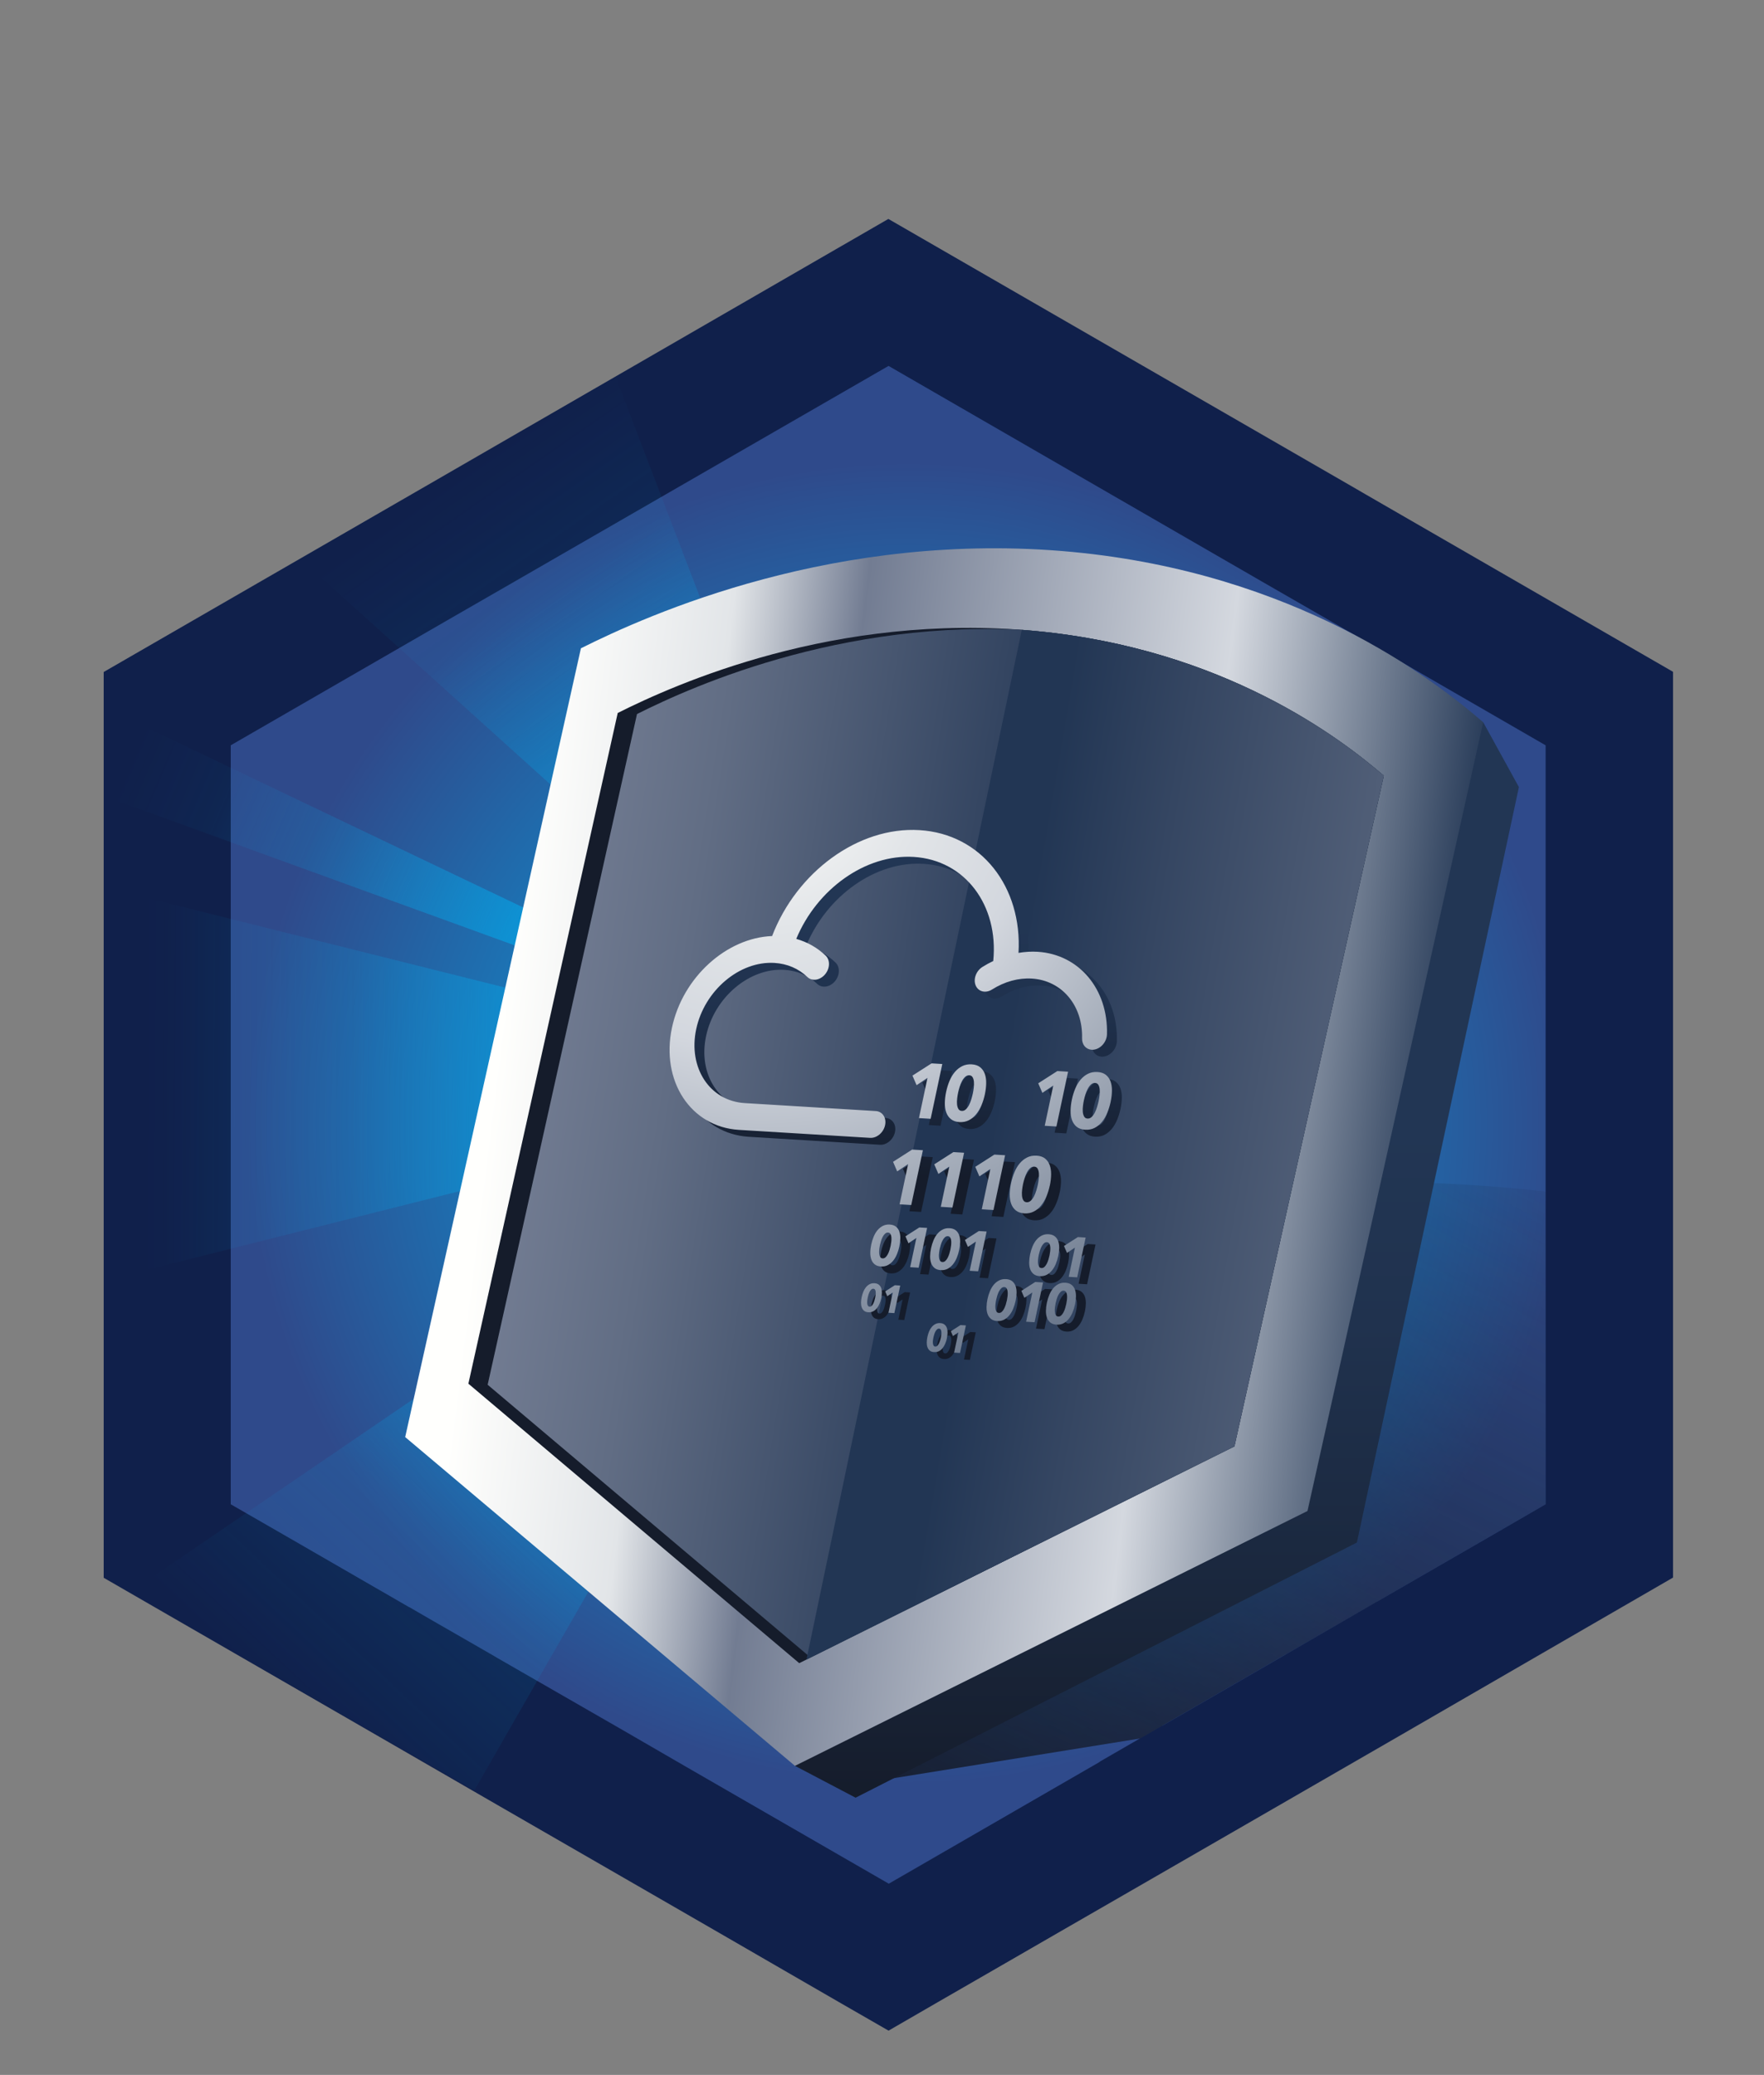
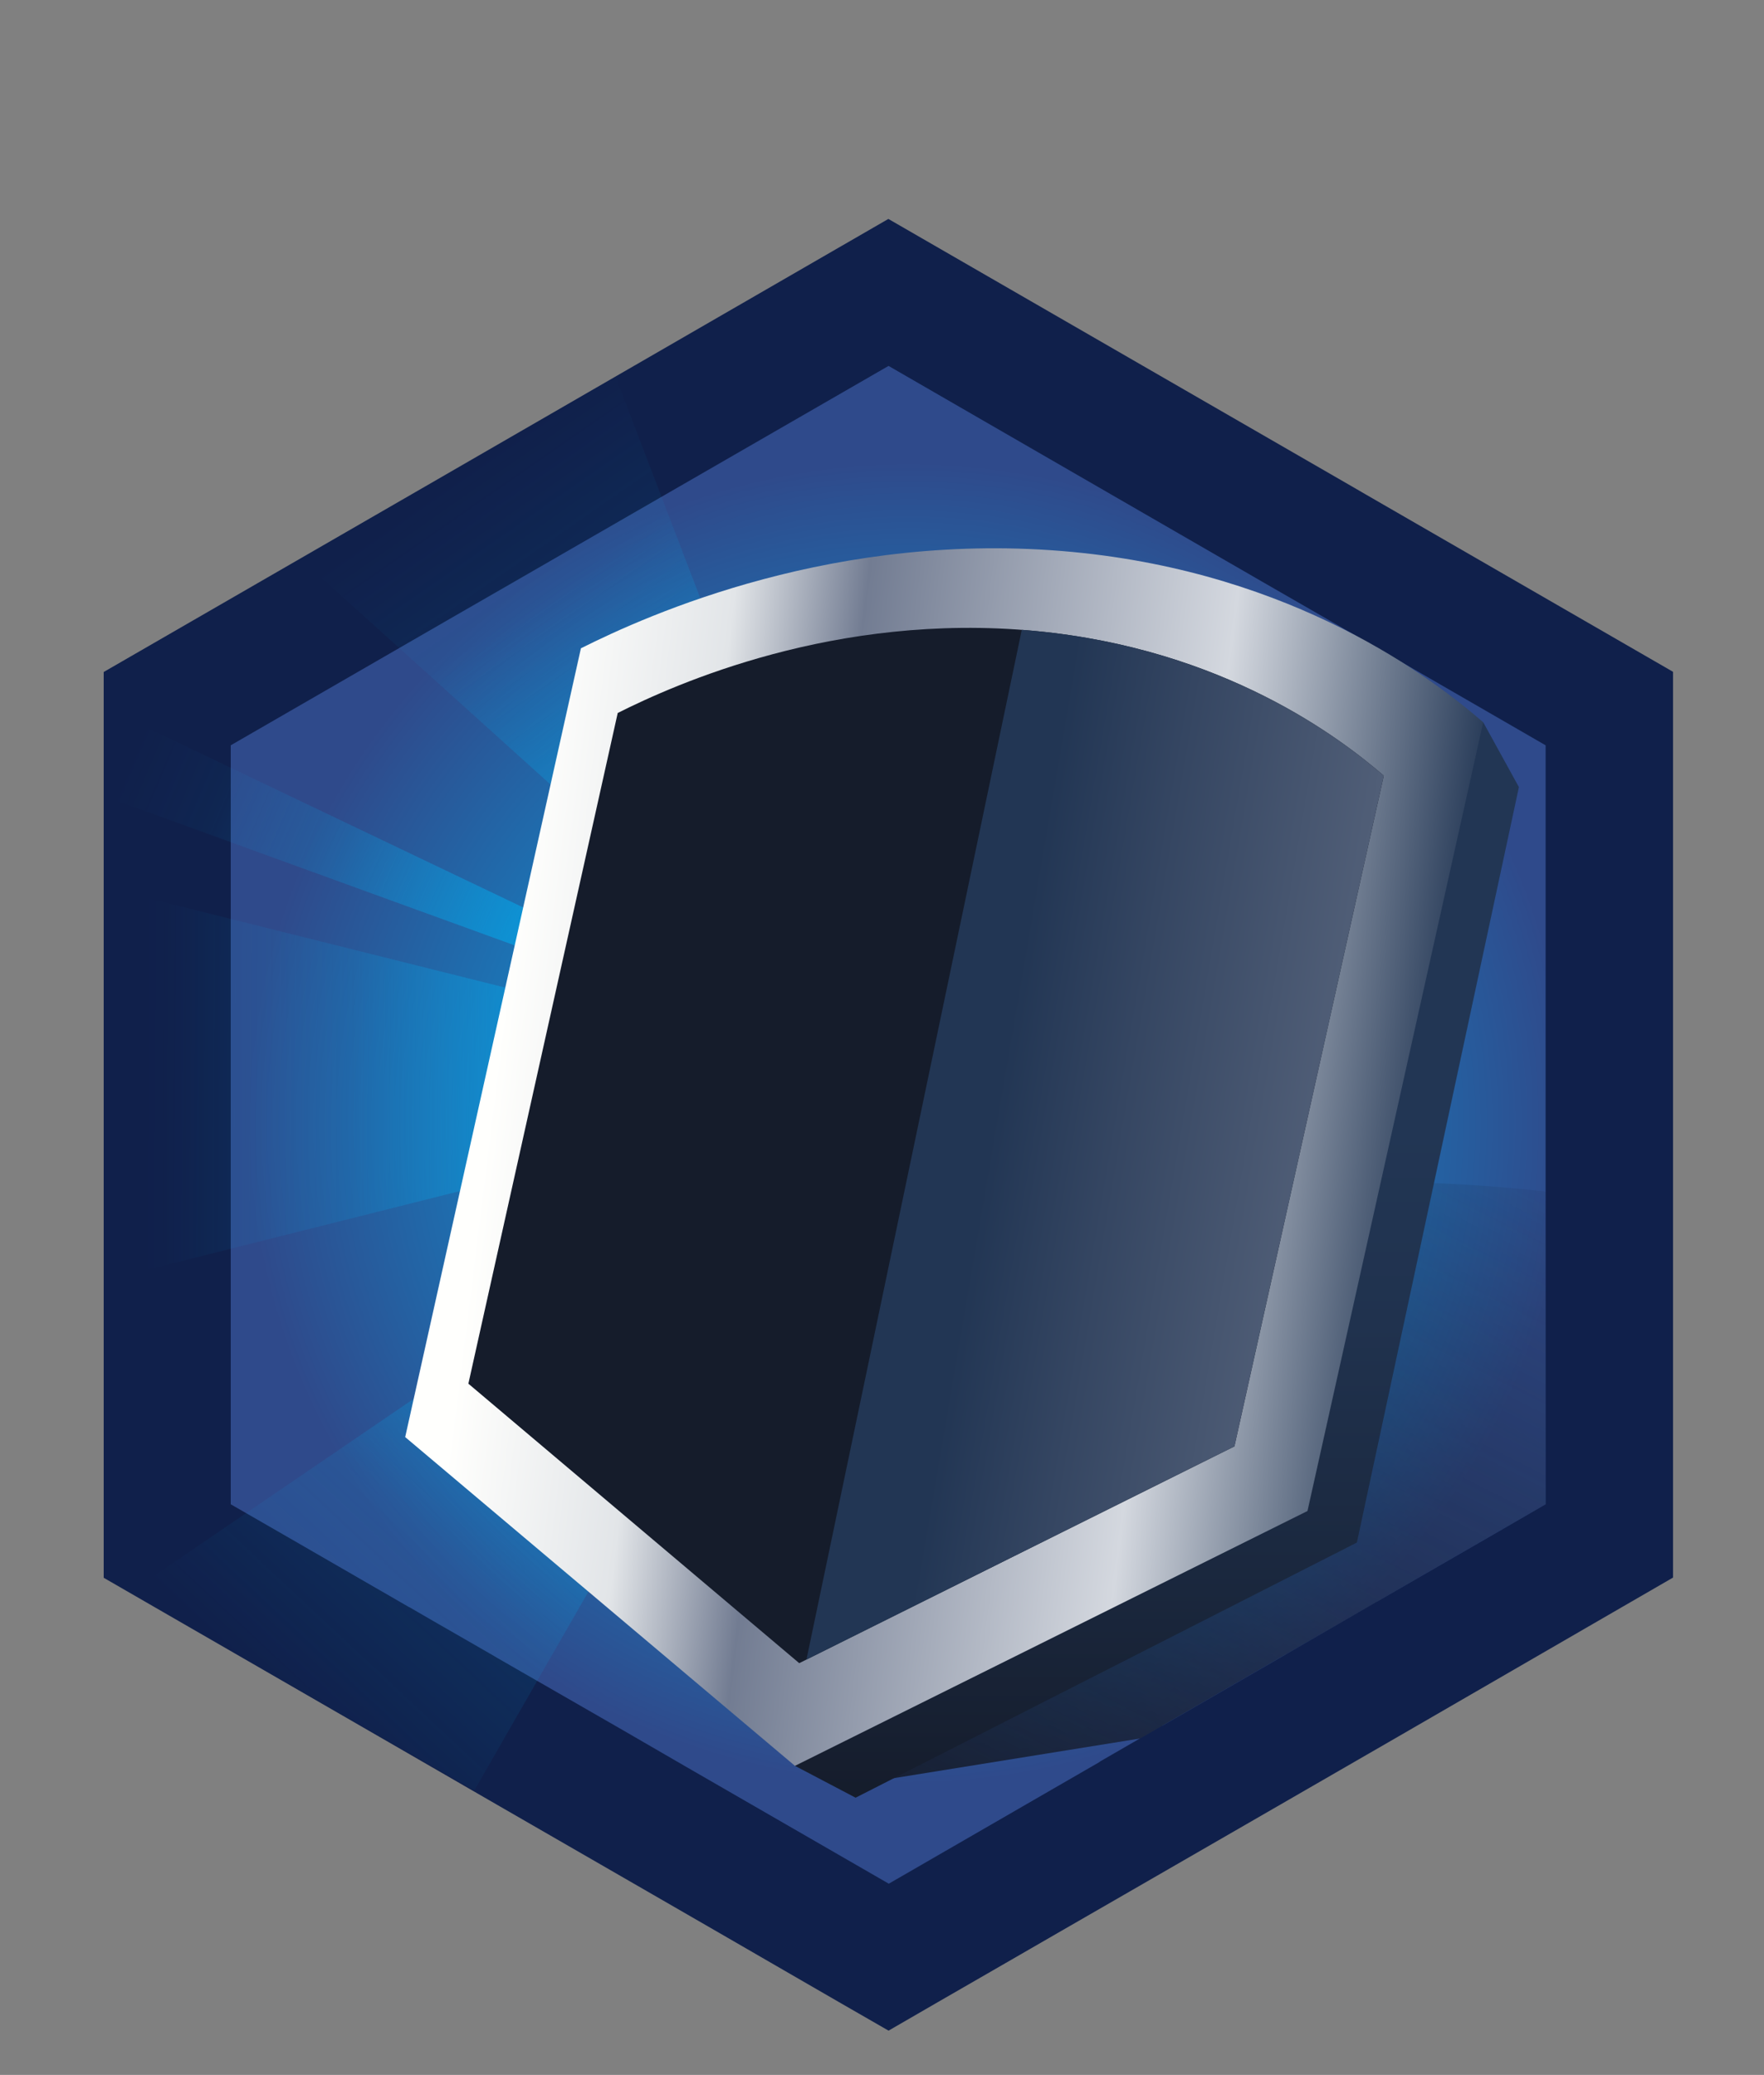
<svg xmlns="http://www.w3.org/2000/svg" xmlns:xlink="http://www.w3.org/1999/xlink" viewBox="0 0 928.9 1092.7">
  <rect x="0" y="0" width="928.9" height="1092.7" fill="#808080" stroke="none" />
  <defs>
    <style>.cls-1{fill:url(#linear-gradient);}.cls-1,.cls-2,.cls-3,.cls-4,.cls-5,.cls-6,.cls-7,.cls-8,.cls-9,.cls-10,.cls-11,.cls-12,.cls-13,.cls-14,.cls-15{stroke-width:0px;}.cls-2{fill:url(#linear-gradient-6);}.cls-3{fill:url(#linear-gradient-5);}.cls-4{fill:none;}.cls-16{clip-path:url(#clippath-1);}.cls-5{fill:#151c2b;}.cls-6{fill:url(#linear-gradient-2);}.cls-7{fill:url(#linear-gradient-7);}.cls-8{fill:url(#radial-gradient-2);}.cls-9{fill:url(#linear-gradient-3);}.cls-17{clip-path:url(#clippath);}.cls-10{fill:url(#linear-gradient-9);}.cls-11{fill:url(#radial-gradient);}.cls-12{fill:url(#linear-gradient-8);}.cls-13{fill:#10204b;}.cls-14{fill:url(#linear-gradient-10);}.cls-15{fill:url(#linear-gradient-4);}</style>
    <radialGradient id="radial-gradient" cx="478.45" cy="591.5" fx="478.45" fy="591.5" r="405.12" gradientUnits="userSpaceOnUse">
      <stop offset="0" stop-color="#02adef" />
      <stop offset=".16" stop-color="#07a0e2" />
      <stop offset=".47" stop-color="#177ebf" />
      <stop offset=".86" stop-color="#2f4a8b" />
    </radialGradient>
    <clipPath id="clippath">
      <polygon class="cls-4" points="467.9 192.7 813.9 392.5 813.9 792.2 470.3 990.7 121.5 792.2 121.5 392.5 467.9 192.7" />
    </clipPath>
    <linearGradient id="linear-gradient" x1="462.84" y1="1138.49" x2="763.89" y2="549.78" gradientUnits="userSpaceOnUse">
      <stop offset=".2" stop-color="#151c2b" />
      <stop offset=".99" stop-color="#151c2b" stop-opacity="0" />
    </linearGradient>
    <linearGradient id="linear-gradient-2" x1="243.17" y1="249.26" x2="453.43" y2="551.73" gradientUnits="userSpaceOnUse">
      <stop offset="0" stop-color="#02adef" stop-opacity="0" />
      <stop offset=".21" stop-color="rgba(2,173,239,.25)" stop-opacity=".25" />
      <stop offset=".49" stop-color="rgba(2,173,239,.57)" stop-opacity=".57" />
      <stop offset=".73" stop-color="rgba(2,173,239,.8)" stop-opacity=".8" />
      <stop offset=".91" stop-color="rgba(2,173,239,.95)" stop-opacity=".95" />
      <stop offset="1" stop-color="#02adef" />
    </linearGradient>
    <linearGradient id="linear-gradient-3" x1="108.08" y1="457.56" x2="322.21" y2="765.62" gradientTransform="translate(-370.5 396.05) rotate(-54.87)" gradientUnits="userSpaceOnUse">
      <stop offset=".01" stop-color="#02adef" stop-opacity="0" />
      <stop offset=".05" stop-color="rgba(2,173,239,.06)" stop-opacity=".06" />
      <stop offset=".32" stop-color="rgba(2,173,239,.39)" stop-opacity=".39" />
      <stop offset=".56" stop-color="rgba(2,173,239,.65)" stop-opacity=".65" />
      <stop offset=".76" stop-color="rgba(2,173,239,.84)" stop-opacity=".84" />
      <stop offset=".91" stop-color="rgba(2,173,239,.96)" stop-opacity=".96" />
      <stop offset="1" stop-color="#02adef" />
    </linearGradient>
    <linearGradient id="linear-gradient-4" x1="204.46" y1="356.33" x2="378.16" y2="720.94" gradientTransform="translate(-325.3 267.92) rotate(-41.45)" gradientUnits="userSpaceOnUse">
      <stop offset=".01" stop-color="#02adef" stop-opacity="0" />
      <stop offset=".14" stop-color="rgba(2,173,239,.2)" stop-opacity=".2" />
      <stop offset=".31" stop-color="rgba(2,173,239,.44)" stop-opacity=".44" />
      <stop offset=".47" stop-color="rgba(2,173,239,.64)" stop-opacity=".64" />
      <stop offset=".63" stop-color="rgba(2,173,239,.8)" stop-opacity=".8" />
      <stop offset=".77" stop-color="rgba(2,173,239,.91)" stop-opacity=".91" />
      <stop offset=".9" stop-color="rgba(2,173,239,.98)" stop-opacity=".98" />
      <stop offset="1" stop-color="#02adef" />
    </linearGradient>
    <linearGradient id="linear-gradient-5" x1="-117.41" y1="632.3" x2="200.39" y2="929.81" gradientTransform="translate(-495.51 797.52) rotate(-90.04)" gradientUnits="userSpaceOnUse">
      <stop offset=".05" stop-color="#02adef" stop-opacity="0" />
      <stop offset=".32" stop-color="rgba(2,173,239,.34)" stop-opacity=".34" />
      <stop offset=".56" stop-color="rgba(2,173,239,.62)" stop-opacity=".62" />
      <stop offset=".76" stop-color="rgba(2,173,239,.83)" stop-opacity=".83" />
      <stop offset=".91" stop-color="rgba(2,173,239,.95)" stop-opacity=".95" />
      <stop offset="1" stop-color="#02adef" />
    </linearGradient>
    <linearGradient id="linear-gradient-6" x1="609.22" y1="338.33" x2="609.22" y2="947.62" gradientUnits="userSpaceOnUse">
      <stop offset=".42" stop-color="#223654" />
      <stop offset=".59" stop-color="#20324e" />
      <stop offset=".82" stop-color="#1a273d" />
      <stop offset="1" stop-color="#151c2b" />
    </linearGradient>
    <linearGradient id="linear-gradient-7" x1="258.6" y1="581.15" x2="880.26" y2="658.67" gradientUnits="userSpaceOnUse">
      <stop offset="0" stop-color="#fffffd" />
      <stop offset=".15" stop-color="#e2e5e8" />
      <stop offset=".26" stop-color="#727c92" />
      <stop offset=".57" stop-color="#d4d8df" />
      <stop offset=".8" stop-color="#223654" />
    </linearGradient>
    <clipPath id="clippath-1">
      <path class="cls-4" d="M325.28,375.48c29.87-14.99,114.47-53.17,219.78-43.19,99.7,9.45,161.07,56.68,183.62,76.21l-78.64,353.21-229.18,114.16-174.22-147.18,78.64-353.21Z" />
    </clipPath>
    <linearGradient id="linear-gradient-8" x1="104.87" y1="542.35" x2="702.5" y2="637.66" gradientUnits="userSpaceOnUse">
      <stop offset="0" stop-color="#fffffd" />
      <stop offset=".29" stop-color="#727c92" />
      <stop offset=".41" stop-color="#616d84" />
      <stop offset=".64" stop-color="#354662" />
      <stop offset=".73" stop-color="#223654" />
    </linearGradient>
    <linearGradient id="linear-gradient-9" x1="1015.84" y1="662.98" x2="431.67" y2="563.18" gradientUnits="userSpaceOnUse">
      <stop offset="0" stop-color="#fffffd" />
      <stop offset=".29" stop-color="#727c92" />
      <stop offset=".44" stop-color="#616d84" />
      <stop offset=".73" stop-color="#354662" />
      <stop offset=".84" stop-color="#223654" />
    </linearGradient>
    <linearGradient id="linear-gradient-10" x1="475.39" y1="389.62" x2="473.93" y2="620.23" xlink:href="#linear-gradient-6" />
    <radialGradient id="radial-gradient-2" cx="401.2" cy="405.93" fx="401.2" fy="405.93" r="561.12" gradientUnits="userSpaceOnUse">
      <stop offset="0" stop-color="#fffffd" />
      <stop offset=".15" stop-color="#e2e5e8" />
      <stop offset=".26" stop-color="#d3d7de" />
      <stop offset=".82" stop-color="#223654" />
    </radialGradient>
  </defs>
  <g id="Layer_1">
    <g id="Layer_1-2">
      <g id="Layer_4">
        <polygon class="cls-11" points="491.8 161 100.4 366.2 100.4 792 482.8 1022 856.5 801.6 847.5 373.2 491.8 161" />
      </g>
    </g>
    <g id="Layer_14_copy">
      <path class="cls-13" d="M707.4,853.7c1.2,2.3,2.2,3.6,2.9,4.4,5.1-2.8,10.3-9.1,12.7-12.1.7-.8,1.3-1.7,2-2.5l-17.6,10.2ZM572.9,937.2c-.8,1.3-1.7,2.7-2.5,4.1,3,1,5.6,3.3,6.9,6.5.7,1.5,1,3.1,1,4.7,3.6-5.8,7.8-11,12.9-15.8,7.4-8.7,14.3-18.5,20.9-28l-32.9,19c-2,3-4.2,6.1-6.3,9.5ZM360.5,930.1l-32.8-19c6.1,8.7,12.4,17.6,19.2,25.5,2.7,2.5,5.2,5.2,7.4,8l6.2,3.7c.1-.2.2-.4.2-.6,1.3-3.1,3.9-5.4,6.9-6.5-.8-1.4-1.6-2.8-2.5-4.1-1.5-2.4-3-4.7-4.6-7ZM227.9,858.2c.6-.7,1.3-1.7,2.2-3.3l-14.8-8.5c2.5,2.9,7.7,9.1,12.6,11.8ZM719.2,260.4l-5.5-3.2-245.9-141.9-244.1,141-5.2,3-163.9,94.6v477l148.9,85.9,62.5,36.1,77.7,44.8,37.6,21.7,31.3,18.1,30.1,17.4,25.2,14.5,26.1-15.1,31.4-18.1,31.7-18.3,38-21.9,79.4-45.8,61.5-35.5,145-83.9v-477l-161.8-93.4ZM707.4,853.7l-29.2,16.9-2.7,1.6-63.2,36.5-32.9,19-109.1,63-1.9,1.1-.4.2-107.3-61.9-32.8-19-65.9-37.9-2.7-1.6-29.2-16.8-14.8-8.5-62-35.8-31.8-18.3v-399.7l113.8-65.7,36.3-20.9,196.3-113.2,197.9,114.3,36.3,20.9,111.8,64.6v399.7l-27.3,15.8-61.7,35.6-17.5,10.1ZM215.4,846.3c2.5,3,7.6,9.2,12.5,11.8.6-.7,1.3-1.7,2.2-3.3l-14.7-8.5ZM365.2,937.2c-1.6-2.5-3.1-4.8-4.7-7.1l-32.8-19c6.1,8.7,12.4,17.6,19.2,25.5,2.7,2.5,5.2,5.2,7.4,8l6.2,3.7c.1-.2.2-.4.2-.6,1.3-3.1,3.9-5.4,6.9-6.5-.7-1.3-1.6-2.7-2.4-4ZM579.3,927.7c-2.1,3-4.2,6.2-6.4,9.5-.8,1.3-1.7,2.7-2.5,4.1,3,1,5.6,3.3,6.9,6.5.7,1.5,1,3.1,1,4.7,3.6-5.8,7.8-11,12.9-15.8,7.4-8.7,14.3-18.5,20.9-28l-32.8,19ZM707.4,853.7c1.2,2.3,2.2,3.6,2.9,4.4,5.1-2.8,10.3-9.1,12.7-12.1.7-.8,1.3-1.7,2-2.5l-17.6,10.2Z" />
    </g>
  </g>
  <g id="SHIELD">
    <g class="cls-17">
      <path class="cls-1" d="M542.13,636.81c40.72-6.62,154.38-22.85,273.13-9.16,112.42,12.96,165.27,45.35,183.83,58.54l-231.17,202.35-312.12,50.29-144.83-99.67,231.17-202.35Z" />
    </g>
    <polygon class="cls-6" points="467.7 573.59 158.05 294.19 324.11 198.3 467.7 573.59" />
    <polygon class="cls-9" points="467.67 570.53 54.29 674.53 54.6 467.2 467.67 570.53" />
    <polygon class="cls-15" points="464.72 568.27 55.5 419.53 54.29 372.22 464.72 568.27" />
    <polygon class="cls-3" points="464.72 568.27 249.79 942.88 68.19 838.74 464.72 568.27" />
    <polygon class="cls-2" points="781.04 380.35 799.84 414.51 714.52 812.35 450.54 946.72 418.6 929.94 781.04 380.35" />
    <path class="cls-7" d="M305.9,341.42c35.17-17.63,134.82-62.51,258.85-50.74,117.43,11.14,189.73,66.7,216.29,89.68l-92.53,415.38-269.9,134.21-205.24-173.14,92.53-415.38Z" />
    <path class="cls-5" d="M325.28,375.48c29.87-14.99,114.47-53.17,219.78-43.19,99.7,9.45,161.07,56.68,183.62,76.21l-78.64,353.21-229.18,114.16-174.22-147.18,78.64-353.21Z" />
    <g class="cls-16">
-       <path class="cls-12" d="M335.43,376.04c29.87-14.99,114.47-53.17,219.78-43.19,99.7,9.45,161.07,56.68,183.62,76.21l-78.64,353.21-229.18,114.16-174.22-147.18,78.64-353.21Z" />
      <polygon class="cls-10" points="424.28 875.87 551.04 269.63 807.17 391.94 675.31 850.24 424.28 875.87" />
    </g>
-     <path class="cls-14" d="M489.11,592.48l4.5-21.19-5.74,3.85-2.18-5.04,10.07-6.45,5.64.34-6.13,28.86-6.16-.38M516.69,582.53c-.33,1.1-.73,2.1-1.2,3.02-.47.92-1.03,1.69-1.67,2.29-.64.61-1.36.89-2.18.84s-1.41-.41-1.78-1.08c-.38-.67-.62-1.48-.7-2.44-.08-.95-.06-1.98.08-3.09.13-1.11.3-2.12.5-3.05s.45-1.88.78-2.97c.33-1.08.73-2.08,1.22-3,.48-.92,1.05-1.69,1.7-2.29.65-.61,1.38-.88,2.19-.84s1.4.41,1.77,1.08c.37.67.59,1.48.66,2.43.07.95.04,1.98-.09,3.07-.14,1.1-.3,2.09-.49,2.99s-.46,1.93-.79,3.03ZM523.82,579.89c.43-2.04.66-3.99.68-5.84.03-1.86-.23-3.5-.74-4.92-.52-1.42-1.34-2.57-2.45-3.47-1.12-.89-2.6-1.39-4.44-1.5s-3.5.2-4.98.93c-1.48.74-2.77,1.77-3.89,3.09-1.11,1.32-2.05,2.89-2.81,4.7-.75,1.81-1.35,3.73-1.78,5.77s-.66,3.99-.69,5.86c-.02,1.87.23,3.53.75,4.98.53,1.45,1.35,2.63,2.48,3.54,1.13.91,2.61,1.42,4.45,1.53s3.5-.21,4.97-.96c1.47-.75,2.75-1.8,3.86-3.15,1.11-1.35,2.04-2.93,2.8-4.76.76-1.83,1.36-3.76,1.79-5.79M555.34,596.51l6.16.38,6.13-28.86-5.64-.34-10.07,6.45,2.18,5.04,5.74-3.85-4.5,21.19M582.92,586.57c-.33,1.1-.73,2.1-1.2,3.02-.47.92-1.03,1.69-1.67,2.29-.64.61-1.37.89-2.18.84s-1.41-.41-1.78-1.08c-.38-.67-.62-1.48-.7-2.44-.08-.95-.06-1.98.08-3.09.13-1.11.3-2.12.5-3.05s.45-1.88.78-2.97c.33-1.08.73-2.08,1.22-3,.48-.92,1.05-1.69,1.7-2.29.65-.61,1.38-.88,2.19-.84s1.4.41,1.77,1.08c.37.67.59,1.48.66,2.43.07.95.04,1.98-.09,3.07-.14,1.1-.3,2.09-.49,2.99s-.46,1.93-.79,3.03ZM590.05,583.93c.43-2.04.66-3.99.68-5.84.03-1.86-.23-3.5-.74-4.92-.52-1.42-1.34-2.57-2.45-3.47-1.12-.89-2.6-1.39-4.44-1.5-1.84-.11-3.5.2-4.98.93-1.48.74-2.77,1.77-3.89,3.09s-2.05,2.89-2.81,4.7c-.75,1.81-1.35,3.73-1.78,5.77s-.66,3.99-.69,5.86c-.02,1.87.23,3.53.75,4.98.53,1.45,1.35,2.63,2.48,3.54,1.13.91,2.61,1.42,4.45,1.53,1.84.11,3.5-.21,4.97-.96,1.47-.75,2.75-1.8,3.86-3.15,1.11-1.35,2.04-2.93,2.8-4.76.76-1.83,1.36-3.76,1.79-5.79M478.88,637.87l6.16.38,6.13-28.86-5.64-.34-10.07,6.45,2.18,5.05,5.75-3.86-4.5,21.19M500.58,639.19l6.16.38,6.13-28.86-5.64-.34-10.07,6.45,2.18,5.05,5.75-3.86-4.5,21.19M522.19,640.5l6.16.38,6.13-28.86-5.64-.34-10.07,6.45,2.17,5.04,5.75-3.86-4.5,21.19M550.89,630.63c-.33,1.1-.73,2.1-1.2,3.02-.47.92-1.03,1.69-1.67,2.29-.64.61-1.37.89-2.18.84s-1.41-.41-1.79-1.08c-.38-.67-.61-1.48-.69-2.44-.08-.95-.06-1.98.08-3.09.13-1.11.3-2.12.5-3.05s.45-1.88.78-2.96c.33-1.09.73-2.08,1.22-3,.48-.92,1.05-1.68,1.7-2.29.66-.61,1.38-.89,2.2-.84s1.4.41,1.77,1.08c.37.67.59,1.48.66,2.44.07.95.04,1.97-.1,3.07-.13,1.09-.29,2.08-.48,2.98s-.46,1.93-.79,3.03ZM558.02,627.99c.43-2.03.66-3.98.68-5.84.02-1.86-.23-3.49-.75-4.91-.52-1.43-1.34-2.58-2.45-3.48-1.12-.89-2.59-1.39-4.44-1.5-1.84-.11-3.5.2-4.98.93-1.48.74-2.77,1.77-3.89,3.09-1.12,1.32-2.05,2.88-2.81,4.7-.75,1.81-1.35,3.74-1.79,5.77s-.66,3.99-.69,5.86c-.02,1.87.23,3.53.75,4.98.53,1.45,1.35,2.63,2.48,3.53,1.12.91,2.61,1.42,4.45,1.53s3.49-.2,4.96-.96c1.47-.75,2.76-1.8,3.86-3.15,1.11-1.35,2.04-2.94,2.81-4.77.76-1.83,1.36-3.76,1.79-5.8M484.48,670.98l4.47.27,4.45-20.95-4.09-.25-7.31,4.68,1.58,3.66,4.17-2.8-3.27,15.38M515.81,672.89l4.47.27,4.45-20.95-4.1-.25-7.31,4.69,1.58,3.66,4.18-2.8-3.27,15.38M473.62,661.88c-.24.79-.53,1.53-.88,2.2-.34.67-.74,1.22-1.21,1.66-.46.44-.99.64-1.58.6s-1.03-.29-1.3-.78c-.28-.49-.44-1.07-.51-1.77-.06-.69-.04-1.45.06-2.25.1-.8.21-1.54.36-2.21s.33-1.37.57-2.15c.24-.78.53-1.51.88-2.18.35-.67.76-1.22,1.24-1.66.47-.44,1-.64,1.59-.6s1.01.3,1.28.78c.27.49.43,1.07.48,1.77.05.7.03,1.44-.06,2.23-.1.79-.22,1.52-.35,2.17s-.33,1.41-.57,2.2ZM478.8,659.96c.31-1.48.48-2.89.5-4.24.02-1.35-.17-2.54-.54-3.57-.38-1.03-.97-1.87-1.78-2.52-.81-.64-1.89-1.01-3.22-1.1s-2.54.15-3.62.68c-1.07.54-2.01,1.29-2.82,2.24-.81.96-1.49,2.1-2.04,3.42-.55,1.31-.99,2.71-1.3,4.19s-.48,2.9-.49,4.26c-.02,1.36.16,2.57.54,3.61.38,1.06.98,1.91,1.8,2.57.82.66,1.9,1.03,3.24,1.11s2.54-.15,3.6-.69c1.06-.54,2-1.31,2.81-2.29.8-.97,1.48-2.13,2.04-3.46.55-1.32.98-2.73,1.3-4.21M505.13,663.8c-.24.79-.53,1.53-.88,2.2-.34.67-.74,1.22-1.21,1.66-.46.44-.99.64-1.58.6s-1.03-.29-1.3-.78c-.28-.49-.45-1.07-.5-1.77-.07-.69-.05-1.45.06-2.25.1-.8.21-1.54.36-2.21s.33-1.37.57-2.15c.23-.78.53-1.51.88-2.18.34-.67.76-1.22,1.23-1.66.47-.44,1-.64,1.59-.6s1.01.3,1.28.78c.27.49.43,1.07.48,1.77.05.7.03,1.44-.06,2.23-.1.79-.22,1.52-.35,2.17s-.33,1.41-.57,2.2ZM510.31,661.88c.31-1.48.48-2.89.5-4.24.01-1.35-.17-2.54-.54-3.57-.38-1.03-.97-1.87-1.78-2.52-.81-.64-1.89-1.01-3.22-1.1s-2.54.15-3.62.68c-1.07.54-2.01,1.29-2.82,2.24-.81.96-1.49,2.1-2.04,3.42-.55,1.31-.99,2.71-1.3,4.19s-.48,2.9-.5,4.26c-.02,1.36.16,2.57.54,3.61.38,1.06.98,1.91,1.8,2.57.82.66,1.9,1.03,3.24,1.11,1.33.08,2.54-.15,3.6-.69,1.06-.54,1.99-1.31,2.8-2.29.8-.97,1.48-2.13,2.04-3.46.55-1.32.98-2.73,1.3-4.21M567.97,676.06l4.47.27,4.45-20.95-4.1-.25-7.31,4.68,1.59,3.66,4.17-2.8-3.27,15.38M557.29,666.97c-.24.79-.53,1.53-.88,2.2-.34.67-.74,1.22-1.21,1.66-.46.44-.99.64-1.58.6s-1.03-.29-1.3-.78c-.28-.49-.44-1.07-.51-1.77-.05-.69-.03-1.45.06-2.25.1-.8.21-1.54.36-2.21s.33-1.37.57-2.15c.24-.78.53-1.51.88-2.18.36-.67.76-1.22,1.24-1.66.47-.44,1-.64,1.59-.6s1.01.3,1.28.78c.27.49.43,1.07.48,1.77.05.7.03,1.44-.06,2.23-.1.79-.22,1.52-.35,2.17s-.33,1.41-.57,2.2ZM562.47,665.06c.31-1.48.48-2.89.5-4.24.01-1.35-.17-2.54-.54-3.57-.38-1.03-.97-1.87-1.78-2.52-.81-.64-1.89-1.01-3.22-1.1s-2.54.15-3.62.68c-1.07.54-2.01,1.29-2.82,2.24-.81.96-1.49,2.1-2.04,3.42-.55,1.31-.99,2.71-1.3,4.19s-.48,2.9-.5,4.26c-.02,1.36.16,2.57.54,3.61.38,1.06.98,1.91,1.8,2.57.82.66,1.9,1.03,3.24,1.11s2.54-.15,3.6-.69c1.06-.54,1.99-1.31,2.8-2.29.8-.97,1.48-2.13,2.04-3.45.55-1.32.98-2.73,1.3-4.21M545.53,699.7l4.47.27,4.45-20.95-4.1-.25-7.31,4.68,1.58,3.67,4.18-2.8-3.27,15.38M534.85,690.61c-.24.79-.53,1.53-.88,2.2-.34.67-.74,1.22-1.21,1.66-.46.44-.99.64-1.58.6s-1.03-.29-1.3-.78c-.28-.49-.44-1.08-.5-1.77-.06-.69-.04-1.45.06-2.25.1-.8.21-1.54.36-2.21s.33-1.37.57-2.15c.24-.78.53-1.51.88-2.18.35-.67.76-1.22,1.23-1.66.47-.44,1-.64,1.59-.6s1.01.3,1.28.78c.27.49.43,1.07.48,1.77.05.7.03,1.44-.06,2.23-.1.79-.22,1.52-.35,2.17s-.33,1.41-.57,2.2ZM540.02,688.69c.31-1.48.48-2.89.5-4.24.02-1.35-.17-2.54-.54-3.58-.38-1.03-.97-1.87-1.78-2.52-.81-.64-1.89-1.02-3.22-1.1s-2.55.15-3.62.68c-1.07.54-2.01,1.28-2.82,2.24-.81.96-1.49,2.1-2.04,3.42-.55,1.31-.99,2.71-1.3,4.19s-.48,2.9-.5,4.26c-.02,1.36.16,2.57.54,3.62.38,1.05.98,1.91,1.8,2.57.82.66,1.9,1.03,3.24,1.11s2.54-.15,3.6-.69c1.06-.54,2-1.3,2.8-2.29.8-.98,1.49-2.14,2.04-3.46.55-1.32.98-2.73,1.3-4.21M473.05,694.98l3.1.19,3.09-14.52-2.84-.17-5.06,3.24,1.09,2.54,2.89-1.94-2.27,10.66M465.65,688.68c-.17.55-.37,1.06-.61,1.52-.23.46-.51.85-.84,1.15-.32.31-.69.45-1.09.42s-.71-.21-.9-.55c-.19-.33-.31-.74-.35-1.23-.04-.48-.03-.99.04-1.55.07-.55.15-1.07.25-1.53s.22-.95.39-1.5c.17-.54.37-1.04.61-1.51.24-.46.53-.85.86-1.15.33-.31.7-.45,1.1-.42s.7.2.89.54c.19.33.3.74.33,1.22.04.48.02.99-.04,1.54-.07.55-.15,1.05-.25,1.5s-.24.97-.4,1.52ZM469.24,687.35c.22-1.03.33-2.01.34-2.94,0-.94-.11-1.76-.38-2.48-.26-.71-.67-1.3-1.24-1.74-.56-.45-1.3-.7-2.23-.76s-1.77.1-2.51.47c-.74.36-1.39.89-1.96,1.55-.56.67-1.03,1.46-1.41,2.37-.38.91-.68,1.88-.9,2.9s-.34,2.01-.35,2.95c-.01.94.11,1.78.38,2.51.27.73.68,1.32,1.25,1.78.57.46,1.31.72,2.24.77s1.76-.11,2.49-.49c.74-.38,1.39-.9,1.95-1.58.56-.68,1.03-1.48,1.41-2.4.38-.92.68-1.89.9-2.92M507.63,715.97l3.1.19,3.09-14.52-2.84-.17-5.07,3.25,1.09,2.54,2.89-1.94-2.27,10.66M500.23,709.67c-.17.55-.36,1.06-.6,1.53-.24.46-.52.84-.83,1.15-.32.3-.69.44-1.1.42s-.71-.2-.9-.54c-.19-.34-.31-.74-.35-1.22-.04-.49-.03-1,.04-1.56.07-.55.15-1.06.25-1.53s.23-.95.4-1.5c.17-.54.37-1.04.61-1.51.24-.46.53-.85.86-1.15.32-.31.7-.45,1.1-.42s.71.2.89.54c.18.33.29.74.33,1.22s.02.99-.05,1.54c-.07.55-.14,1.05-.24,1.51s-.23.97-.4,1.52ZM503.82,708.35c.22-1.02.33-2.01.34-2.94.01-.93-.11-1.76-.37-2.47-.26-.72-.67-1.3-1.24-1.75-.56-.45-1.3-.7-2.23-.76s-1.76.1-2.5.47c-.75.37-1.4.89-1.96,1.55-.56.66-1.03,1.45-1.41,2.36-.38.91-.69,1.88-.9,2.91s-.33,2.01-.34,2.95c-.01.94.11,1.77.38,2.5.27.73.68,1.33,1.25,1.78.57.46,1.31.71,2.24.76s1.76-.1,2.5-.47c.74-.38,1.39-.91,1.95-1.59.55-.68,1.03-1.47,1.41-2.39.39-.92.69-1.89.91-2.92M566.12,692.52c-.24.79-.53,1.53-.88,2.2-.34.67-.74,1.22-1.21,1.66-.46.44-.99.64-1.57.6s-1.03-.29-1.3-.78c-.28-.49-.45-1.08-.5-1.77-.06-.69-.04-1.45.06-2.25.1-.8.22-1.54.36-2.21s.32-1.37.56-2.16c.24-.78.53-1.51.88-2.18.35-.67.76-1.22,1.23-1.66.47-.44,1.01-.64,1.59-.6s1.01.3,1.28.78c.27.49.43,1.07.48,1.77.05.7.03,1.44-.06,2.23-.1.79-.22,1.52-.35,2.17s-.33,1.41-.57,2.2ZM571.3,690.6c.31-1.48.47-2.89.49-4.24.02-1.35-.17-2.54-.54-3.58-.38-1.03-.97-1.87-1.78-2.52-.81-.64-1.88-1.01-3.22-1.1s-2.55.15-3.62.68c-1.07.54-2.01,1.28-2.82,2.24-.81.96-1.49,2.1-2.04,3.42-.55,1.31-.99,2.71-1.3,4.19s-.48,2.9-.5,4.26c-.02,1.36.16,2.57.54,3.62.38,1.05.99,1.91,1.8,2.57.82.66,1.9,1.03,3.24,1.11s2.54-.15,3.6-.69c1.06-.54,2-1.3,2.8-2.29.8-.98,1.49-2.14,2.04-3.46.55-1.32.99-2.72,1.3-4.21M588.12,548.37c.65-23.87-14.73-42.16-36.55-43.49-3.32-.2-6.68.02-10.03.58,2.01-34.73-19.55-62.67-52.16-64.65-32.31-1.97-64.73,22.19-77.6,55.78-23.98.93-47.08,21.68-52.73,48.25-5.98,28.13,9.86,52.28,35.3,53.83l69.04,4.2c3.52.21,7.05-2.77,7.88-6.67.83-3.9-1.36-7.23-4.88-7.44l-69.04-4.2c-18.41-1.12-29.87-18.59-25.54-38.94,4.33-20.36,22.82-36,41.23-34.88,6.69.41,12.68,2.97,17.32,7.43,2.46,2.36,6.61,1.75,9.26-1.35,2.66-3.11,2.82-7.55.37-9.9-4.38-4.21-9.65-7.17-15.49-8.83,10.84-26.14,36.4-44.72,61.87-43.17,27.14,1.65,44.79,25.58,41.86,54.82-1.93.92-3.84,1.95-5.71,3.13-3.34,2.11-4.92,6.47-3.53,9.76,1.39,3.28,5.23,4.24,8.57,2.13,6.67-4.21,13.94-6.2,21-5.77,15.8.96,26.92,14.19,26.44,31.46-.09,3.38,2.08,5.84,5.05,6.02.42.03.86,0,1.32-.07,3.61-.57,6.63-4.16,6.74-8.03" />
-     <path class="cls-8" d="M483.91,588.83l4.5-21.19-5.74,3.85-2.18-5.04,10.07-6.45,5.64.34-6.13,28.86-6.16-.38M511.49,578.89c-.33,1.1-.73,2.1-1.2,3.02-.47.92-1.03,1.69-1.67,2.29-.64.61-1.36.89-2.18.84s-1.41-.41-1.78-1.08c-.38-.67-.62-1.48-.7-2.44-.08-.95-.06-1.98.08-3.09.13-1.11.3-2.12.5-3.05s.45-1.88.78-2.97c.33-1.08.73-2.08,1.22-3,.48-.92,1.05-1.69,1.7-2.29.65-.61,1.38-.88,2.19-.84s1.4.41,1.77,1.08c.37.67.59,1.48.66,2.43.07.95.04,1.98-.09,3.07-.14,1.1-.3,2.09-.49,2.99s-.46,1.93-.79,3.03ZM518.63,576.25c.43-2.04.66-3.99.68-5.84.03-1.86-.23-3.5-.74-4.92-.52-1.42-1.34-2.57-2.45-3.47-1.12-.89-2.6-1.39-4.44-1.5s-3.5.2-4.98.93c-1.48.74-2.77,1.77-3.89,3.09-1.11,1.32-2.05,2.89-2.81,4.7-.75,1.81-1.35,3.73-1.78,5.77s-.66,3.99-.69,5.86c-.02,1.87.23,3.53.75,4.98.53,1.45,1.35,2.63,2.48,3.54,1.13.91,2.61,1.42,4.45,1.53s3.5-.21,4.97-.96c1.47-.75,2.75-1.8,3.86-3.15,1.11-1.35,2.04-2.93,2.8-4.76.76-1.83,1.36-3.76,1.79-5.79M550.14,592.87l6.16.38,6.13-28.86-5.64-.34-10.07,6.45,2.18,5.04,5.74-3.85-4.5,21.19M577.72,582.92c-.33,1.1-.73,2.1-1.2,3.02-.47.92-1.03,1.69-1.67,2.29-.64.61-1.37.89-2.18.84s-1.41-.41-1.78-1.08c-.38-.67-.62-1.48-.7-2.44-.08-.95-.06-1.98.08-3.09.13-1.11.3-2.12.5-3.05s.45-1.88.78-2.97c.33-1.08.73-2.08,1.22-3,.48-.92,1.05-1.69,1.7-2.29.65-.61,1.38-.88,2.19-.84s1.4.41,1.77,1.08c.37.67.59,1.48.66,2.43.07.95.04,1.98-.09,3.07-.14,1.1-.3,2.09-.49,2.99s-.46,1.93-.79,3.03ZM584.85,580.28c.43-2.04.66-3.99.68-5.84.03-1.86-.23-3.5-.74-4.92-.52-1.42-1.34-2.57-2.45-3.47-1.12-.89-2.6-1.39-4.44-1.5-1.84-.11-3.5.2-4.98.93-1.48.74-2.77,1.77-3.89,3.09s-2.05,2.89-2.81,4.7c-.75,1.81-1.35,3.73-1.78,5.77s-.66,3.99-.69,5.86c-.02,1.87.23,3.53.75,4.98.53,1.45,1.35,2.63,2.48,3.54,1.13.91,2.61,1.42,4.45,1.53s3.5-.21,4.97-.96c1.47-.75,2.75-1.8,3.86-3.15,1.11-1.35,2.04-2.93,2.8-4.76.76-1.83,1.36-3.76,1.79-5.79M473.69,634.22l6.16.38,6.13-28.86-5.64-.34-10.07,6.45,2.18,5.05,5.75-3.86-4.5,21.19M495.39,635.55l6.16.38,6.13-28.86-5.64-.34-10.07,6.45,2.18,5.05,5.75-3.86-4.5,21.19M516.99,636.86l6.16.38,6.13-28.86-5.64-.34-10.07,6.45,2.17,5.04,5.75-3.86-4.5,21.19M545.69,626.99c-.33,1.1-.73,2.1-1.2,3.02-.47.92-1.03,1.69-1.67,2.29-.64.61-1.37.89-2.18.84s-1.41-.41-1.79-1.08c-.38-.67-.61-1.48-.69-2.44-.08-.95-.06-1.98.08-3.09.13-1.11.3-2.12.5-3.05s.45-1.88.78-2.96c.33-1.09.73-2.08,1.22-3,.48-.92,1.05-1.68,1.7-2.29.66-.61,1.38-.89,2.2-.84s1.4.41,1.77,1.08c.37.67.59,1.48.66,2.44.07.95.04,1.97-.1,3.07-.13,1.09-.29,2.08-.48,2.98s-.46,1.93-.79,3.03ZM552.83,624.34c.43-2.03.66-3.98.68-5.84.02-1.86-.23-3.49-.75-4.91-.52-1.43-1.34-2.58-2.45-3.48-1.12-.89-2.59-1.39-4.44-1.5s-3.5.2-4.98.93c-1.48.74-2.77,1.77-3.89,3.09-1.12,1.32-2.05,2.88-2.81,4.7-.75,1.81-1.35,3.74-1.79,5.77s-.66,3.99-.69,5.86c-.02,1.87.23,3.53.75,4.98.53,1.45,1.35,2.63,2.48,3.53,1.12.91,2.61,1.42,4.45,1.53,1.84.11,3.49-.2,4.96-.96,1.47-.75,2.76-1.8,3.86-3.15,1.11-1.35,2.04-2.94,2.81-4.77.76-1.83,1.36-3.76,1.79-5.8M479.28,667.34l4.47.27,4.45-20.95-4.09-.25-7.31,4.68,1.58,3.66,4.17-2.8-3.27,15.38M510.61,669.24l4.47.27,4.45-20.95-4.1-.25-7.31,4.69,1.58,3.66,4.18-2.8-3.27,15.38M468.43,658.24c-.24.79-.53,1.53-.88,2.2-.34.67-.74,1.22-1.21,1.66-.46.44-.99.64-1.58.6s-1.03-.29-1.3-.78c-.28-.49-.44-1.07-.51-1.77-.06-.69-.04-1.45.06-2.25.1-.8.21-1.54.36-2.21s.33-1.37.57-2.15c.24-.78.53-1.51.88-2.18.35-.67.76-1.22,1.24-1.66.47-.44,1-.64,1.59-.6s1.01.3,1.28.78c.27.49.43,1.07.48,1.77.05.7.03,1.44-.06,2.23-.1.79-.22,1.52-.35,2.17s-.33,1.41-.57,2.2ZM473.6,656.32c.31-1.48.48-2.89.5-4.24.02-1.35-.17-2.54-.54-3.57-.38-1.03-.97-1.87-1.78-2.52-.81-.64-1.89-1.01-3.22-1.1s-2.54.15-3.62.68c-1.07.54-2.01,1.29-2.82,2.24-.81.96-1.49,2.1-2.04,3.42-.55,1.31-.99,2.71-1.3,4.19s-.48,2.9-.49,4.26c-.02,1.36.16,2.57.54,3.61.38,1.06.98,1.91,1.8,2.57.82.66,1.9,1.03,3.24,1.11s2.54-.15,3.6-.69c1.06-.54,2-1.31,2.81-2.29.8-.97,1.48-2.13,2.04-3.46.55-1.32.98-2.73,1.3-4.21M499.93,660.16c-.24.79-.53,1.53-.88,2.2-.34.67-.74,1.22-1.21,1.66-.46.44-.99.64-1.58.6s-1.03-.29-1.3-.78c-.28-.49-.45-1.07-.5-1.77-.07-.69-.05-1.45.06-2.25.1-.8.21-1.54.36-2.21s.33-1.37.57-2.15c.23-.78.53-1.51.88-2.18.34-.67.76-1.22,1.23-1.66.47-.44,1-.64,1.59-.6s1.01.3,1.28.78c.27.49.43,1.07.48,1.77.05.7.03,1.44-.06,2.23-.1.79-.22,1.52-.35,2.17s-.33,1.41-.57,2.2ZM505.11,658.24c.31-1.48.48-2.89.5-4.24.01-1.35-.17-2.54-.54-3.57-.38-1.03-.97-1.87-1.78-2.52-.81-.64-1.89-1.01-3.22-1.1s-2.54.15-3.62.68c-1.07.54-2.01,1.29-2.82,2.24-.81.96-1.49,2.1-2.04,3.42-.55,1.31-.99,2.71-1.3,4.19s-.48,2.9-.5,4.26c-.02,1.36.16,2.57.54,3.61.38,1.06.98,1.91,1.8,2.57.82.66,1.9,1.03,3.24,1.11s2.54-.15,3.6-.69c1.06-.54,1.99-1.31,2.8-2.29.8-.97,1.48-2.13,2.04-3.46.55-1.32.98-2.73,1.3-4.21M562.77,672.42l4.47.27,4.45-20.95-4.1-.25-7.31,4.68,1.59,3.66,4.17-2.8-3.27,15.38M552.09,663.33c-.24.79-.53,1.53-.88,2.2-.34.67-.74,1.22-1.21,1.66-.46.44-.99.64-1.58.6s-1.03-.29-1.3-.78c-.28-.49-.44-1.07-.51-1.77-.05-.69-.03-1.45.06-2.25.1-.8.21-1.54.36-2.21s.33-1.37.57-2.15c.24-.78.53-1.51.88-2.18.36-.67.76-1.22,1.24-1.66.47-.44,1-.64,1.59-.6s1.01.3,1.28.78c.27.49.43,1.07.48,1.77.05.7.03,1.44-.06,2.23-.1.79-.22,1.52-.35,2.17s-.33,1.41-.57,2.2ZM557.27,661.42c.31-1.48.48-2.89.5-4.24.01-1.35-.17-2.54-.54-3.57-.38-1.03-.97-1.87-1.78-2.52-.81-.64-1.89-1.01-3.22-1.1s-2.54.15-3.62.68c-1.07.54-2.01,1.29-2.82,2.24-.81.96-1.49,2.1-2.04,3.42-.55,1.31-.99,2.71-1.3,4.19s-.48,2.9-.5,4.26c-.02,1.36.16,2.57.54,3.61.38,1.06.98,1.91,1.8,2.57.82.66,1.9,1.03,3.24,1.11s2.54-.15,3.6-.69c1.06-.54,1.99-1.31,2.8-2.29.8-.97,1.48-2.13,2.04-3.45.55-1.32.98-2.73,1.3-4.21M540.33,696.06l4.47.27,4.45-20.95-4.1-.25-7.31,4.68,1.58,3.67,4.18-2.8-3.27,15.38M529.65,686.97c-.24.79-.53,1.53-.88,2.2-.34.67-.74,1.22-1.21,1.66-.46.44-.99.64-1.58.6s-1.03-.29-1.3-.78c-.28-.49-.44-1.08-.5-1.77-.06-.69-.04-1.45.06-2.25.1-.8.21-1.54.36-2.21s.33-1.37.57-2.15c.24-.78.53-1.51.88-2.18.35-.67.76-1.22,1.23-1.66.47-.44,1-.64,1.59-.6s1.01.3,1.28.78c.27.49.43,1.07.48,1.77.05.7.03,1.44-.06,2.23-.1.79-.22,1.52-.35,2.17s-.33,1.41-.57,2.2ZM534.82,685.05c.31-1.48.48-2.89.5-4.24.02-1.35-.17-2.54-.54-3.58-.38-1.03-.97-1.87-1.78-2.52-.81-.64-1.89-1.02-3.22-1.1s-2.55.15-3.62.68c-1.07.54-2.01,1.28-2.82,2.24-.81.96-1.49,2.1-2.04,3.42-.55,1.31-.99,2.71-1.3,4.19s-.48,2.9-.5,4.26c-.02,1.36.16,2.57.54,3.62.38,1.05.98,1.91,1.8,2.57.82.66,1.9,1.03,3.24,1.11s2.54-.15,3.6-.69c1.06-.54,2-1.3,2.8-2.29.8-.98,1.49-2.14,2.04-3.46.55-1.32.98-2.73,1.3-4.21M467.85,691.34l3.1.19,3.09-14.52-2.84-.17-5.06,3.24,1.09,2.54,2.89-1.94-2.27,10.66M460.45,685.04c-.17.55-.37,1.06-.61,1.52-.23.46-.51.85-.84,1.15-.32.31-.69.45-1.09.42s-.71-.21-.9-.55c-.19-.33-.31-.74-.35-1.23-.04-.48-.03-.99.04-1.55.07-.55.15-1.07.25-1.53s.22-.95.39-1.5c.17-.54.37-1.04.61-1.51.24-.46.53-.85.86-1.15.33-.31.7-.45,1.1-.42s.7.2.89.54c.19.33.3.74.33,1.22.04.48.02.99-.04,1.54-.07.55-.15,1.05-.25,1.5s-.24.97-.4,1.52ZM464.04,683.71c.22-1.03.33-2.01.34-2.94,0-.94-.11-1.76-.38-2.48-.26-.71-.67-1.3-1.24-1.74-.56-.45-1.3-.7-2.23-.76s-1.77.1-2.51.47c-.74.36-1.39.89-1.96,1.55-.56.67-1.03,1.46-1.41,2.37-.38.91-.68,1.88-.9,2.9s-.34,2.01-.35,2.95c-.01.94.11,1.78.38,2.51.27.73.68,1.32,1.25,1.78.57.46,1.31.72,2.24.77s1.76-.11,2.49-.49c.74-.38,1.39-.9,1.95-1.58.56-.68,1.03-1.48,1.41-2.4.38-.92.68-1.89.9-2.92M502.43,712.33l3.1.19,3.09-14.52-2.84-.17-5.07,3.25,1.09,2.54,2.89-1.94-2.27,10.66M495.03,706.03c-.17.55-.36,1.06-.6,1.53-.24.46-.52.84-.83,1.15-.32.3-.69.44-1.1.42s-.71-.2-.9-.54c-.19-.34-.31-.74-.35-1.22-.04-.49-.03-1,.04-1.56.07-.55.15-1.06.25-1.53s.23-.95.4-1.5c.17-.54.37-1.04.61-1.51.24-.46.53-.85.86-1.15.32-.31.7-.45,1.1-.42s.71.2.89.54c.18.33.29.74.33,1.22s.02.99-.05,1.54c-.07.55-.14,1.05-.24,1.51s-.23.97-.4,1.52ZM498.62,704.71c.22-1.02.33-2.01.34-2.94.01-.93-.11-1.76-.37-2.47-.26-.72-.67-1.3-1.24-1.75-.56-.45-1.3-.7-2.23-.76s-1.76.1-2.5.47c-.75.37-1.4.89-1.96,1.55-.56.66-1.03,1.45-1.41,2.36-.38.91-.69,1.88-.9,2.91s-.33,2.01-.34,2.95c-.01.94.11,1.77.38,2.5.27.73.68,1.33,1.25,1.78.57.46,1.31.71,2.24.76s1.76-.1,2.5-.47c.74-.38,1.39-.91,1.95-1.59.55-.68,1.03-1.47,1.41-2.39.39-.92.69-1.89.91-2.92M560.92,688.87c-.24.79-.53,1.53-.88,2.2-.34.67-.74,1.22-1.21,1.66-.46.44-.99.64-1.57.6s-1.03-.29-1.3-.78c-.28-.49-.45-1.08-.5-1.77-.06-.69-.04-1.45.06-2.25.1-.8.22-1.54.36-2.21s.32-1.37.56-2.16c.24-.78.53-1.51.88-2.18.35-.67.76-1.22,1.23-1.66.47-.44,1.01-.64,1.59-.6s1.01.3,1.28.78c.27.49.43,1.07.48,1.77.05.7.03,1.44-.06,2.23-.1.79-.22,1.52-.35,2.17s-.33,1.41-.57,2.2ZM566.1,686.96c.31-1.48.47-2.89.49-4.24.02-1.35-.17-2.54-.54-3.58-.38-1.03-.97-1.87-1.78-2.52-.81-.64-1.88-1.01-3.22-1.1s-2.55.15-3.62.68c-1.07.54-2.01,1.28-2.82,2.24-.81.96-1.49,2.1-2.04,3.42-.55,1.31-.99,2.71-1.3,4.19s-.48,2.9-.5,4.26c-.02,1.36.16,2.57.54,3.62.38,1.05.99,1.91,1.8,2.57.82.66,1.9,1.03,3.24,1.11s2.54-.15,3.6-.69c1.06-.54,2-1.3,2.8-2.29.8-.98,1.49-2.14,2.04-3.46.55-1.32.99-2.72,1.3-4.21M582.92,544.73c.65-23.87-14.73-42.16-36.55-43.49-3.32-.2-6.68.02-10.03.58,2.01-34.73-19.55-62.67-52.16-64.65-32.31-1.97-64.73,22.19-77.6,55.78-23.98.93-47.08,21.68-52.73,48.25-5.98,28.13,9.86,52.28,35.3,53.83l69.04,4.2c3.52.21,7.05-2.77,7.88-6.67.83-3.9-1.36-7.23-4.88-7.44l-69.04-4.2c-18.41-1.12-29.87-18.59-25.54-38.94,4.33-20.36,22.82-36,41.23-34.88,6.69.41,12.68,2.97,17.32,7.43,2.46,2.36,6.61,1.75,9.26-1.35,2.66-3.11,2.82-7.55.37-9.9-4.38-4.21-9.65-7.17-15.49-8.83,10.84-26.14,36.4-44.72,61.87-43.17,27.14,1.65,44.79,25.58,41.86,54.82-1.93.92-3.84,1.95-5.71,3.13-3.34,2.11-4.92,6.47-3.53,9.76,1.39,3.28,5.23,4.24,8.57,2.13,6.67-4.21,13.94-6.2,21-5.77,15.8.96,26.92,14.19,26.44,31.46-.09,3.38,2.08,5.84,5.05,6.02.42.03.86,0,1.32-.07,3.61-.57,6.63-4.16,6.74-8.03" />
  </g>
</svg>